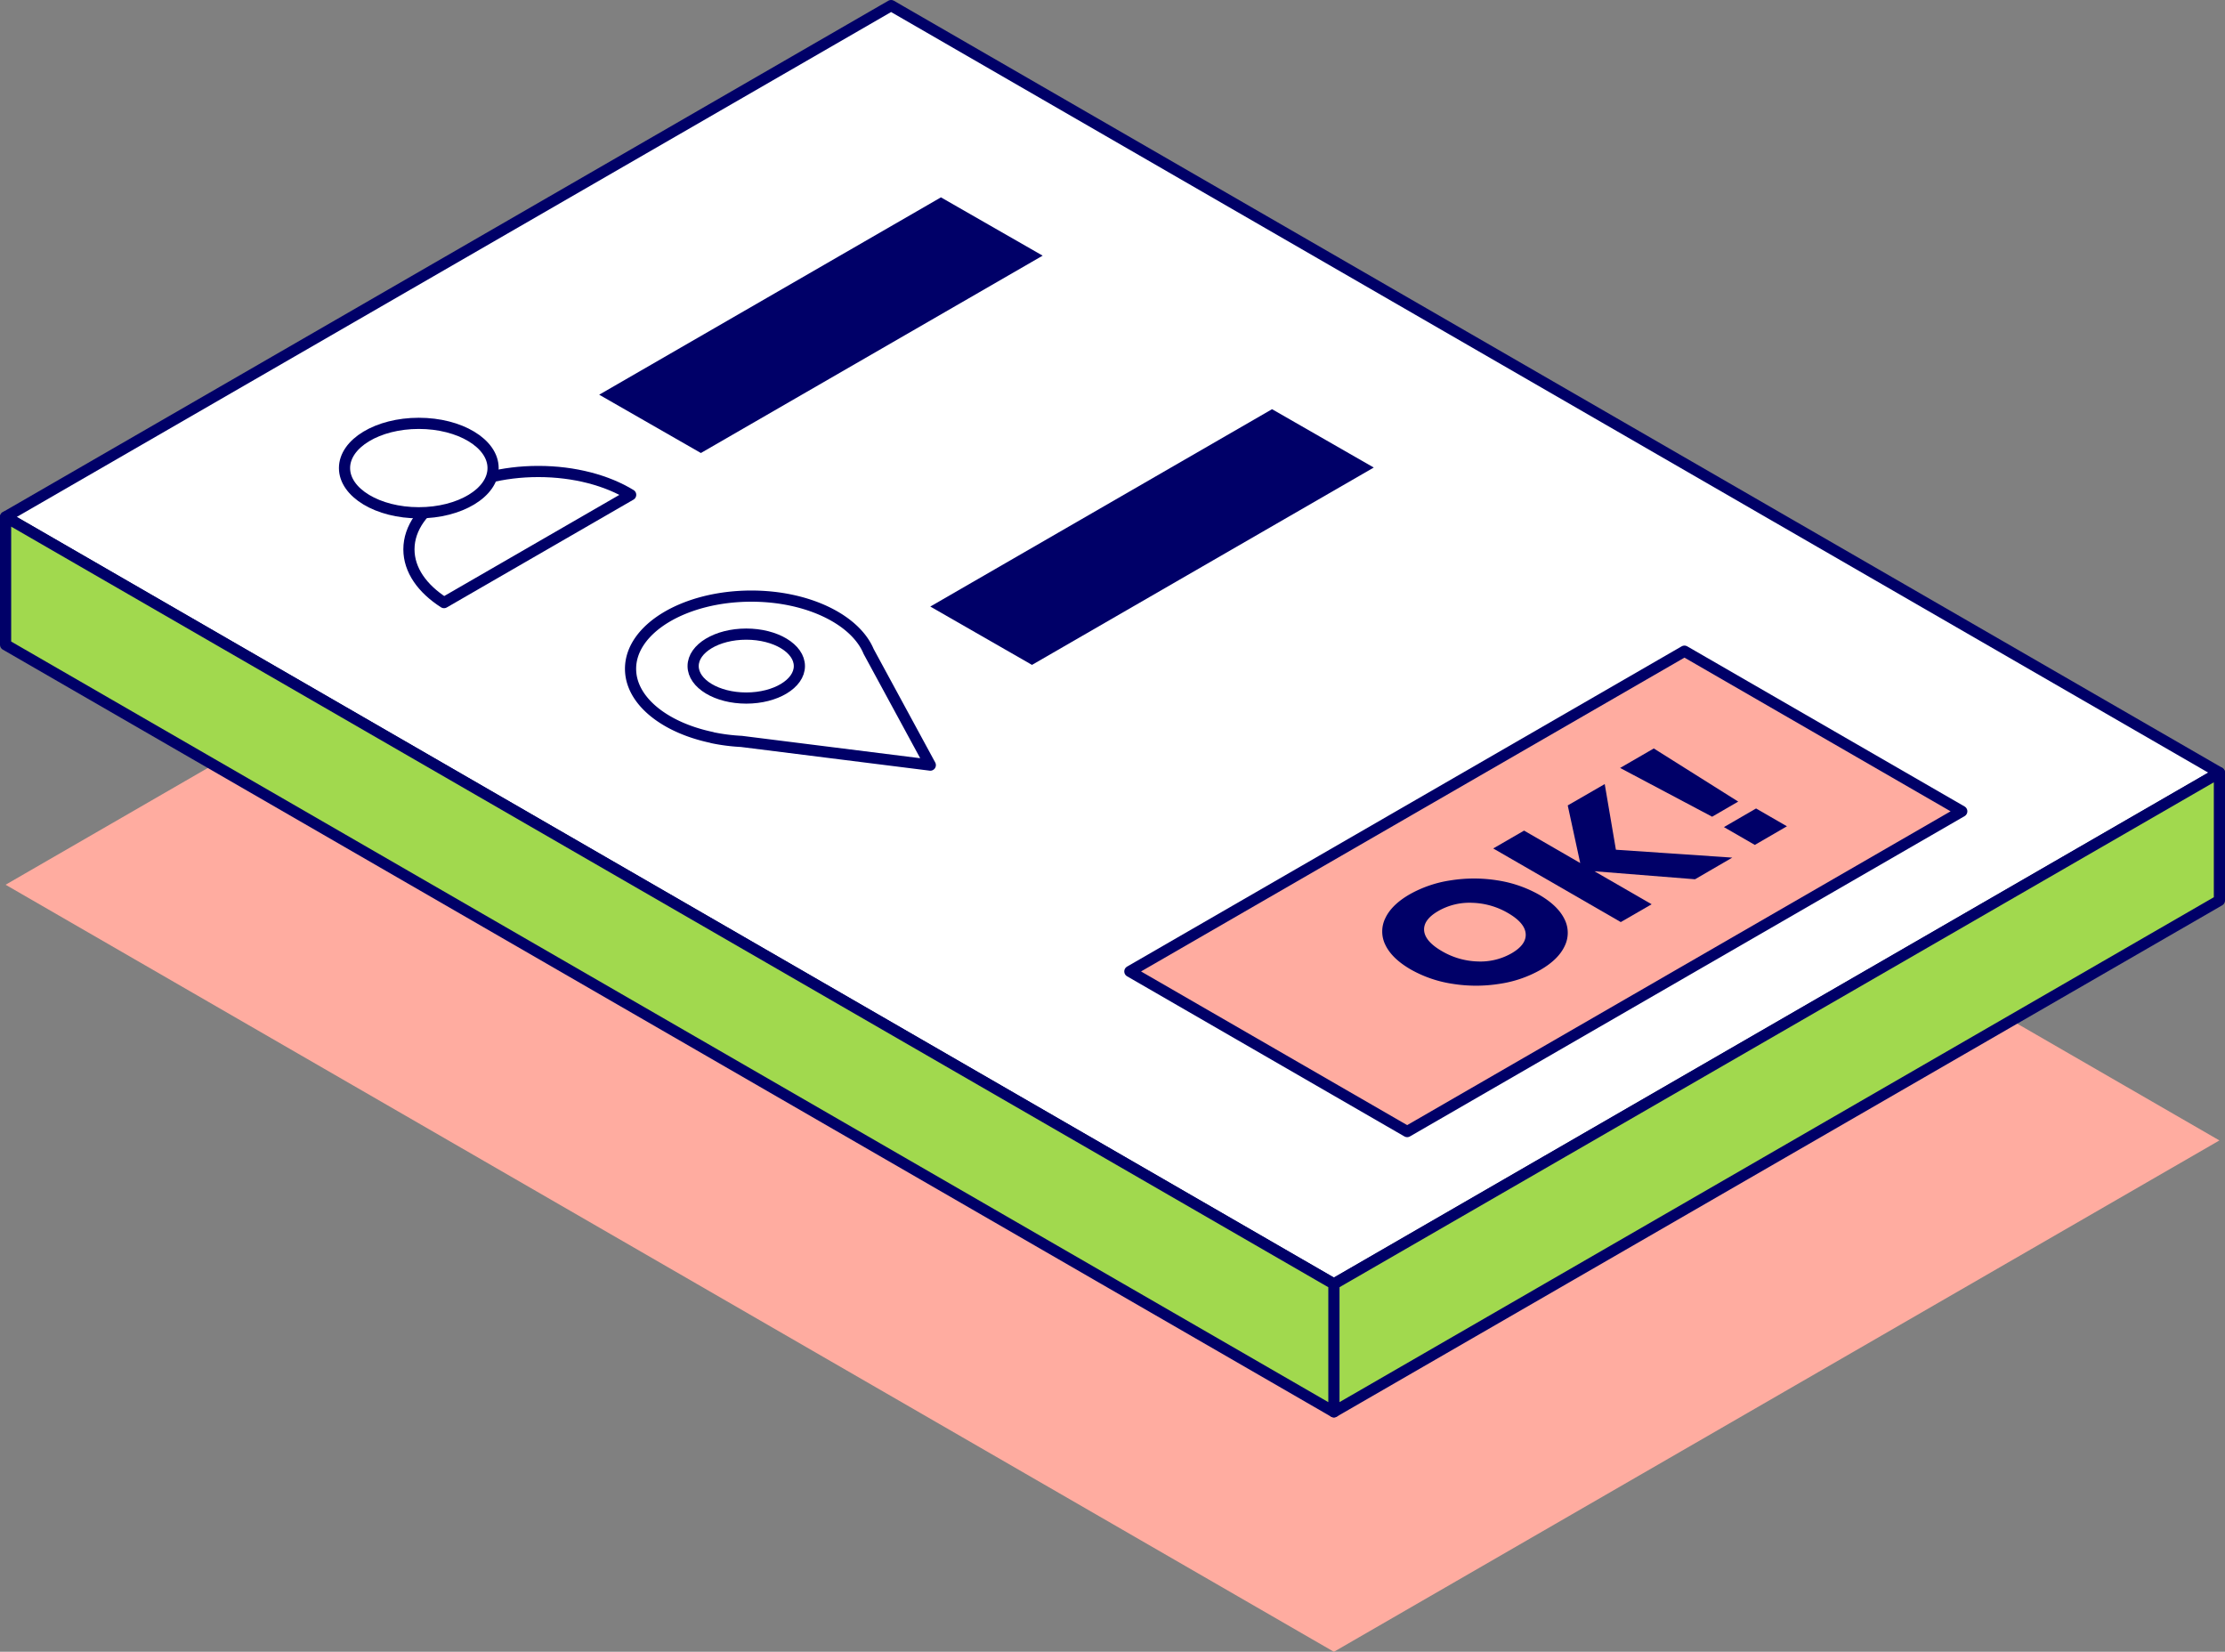
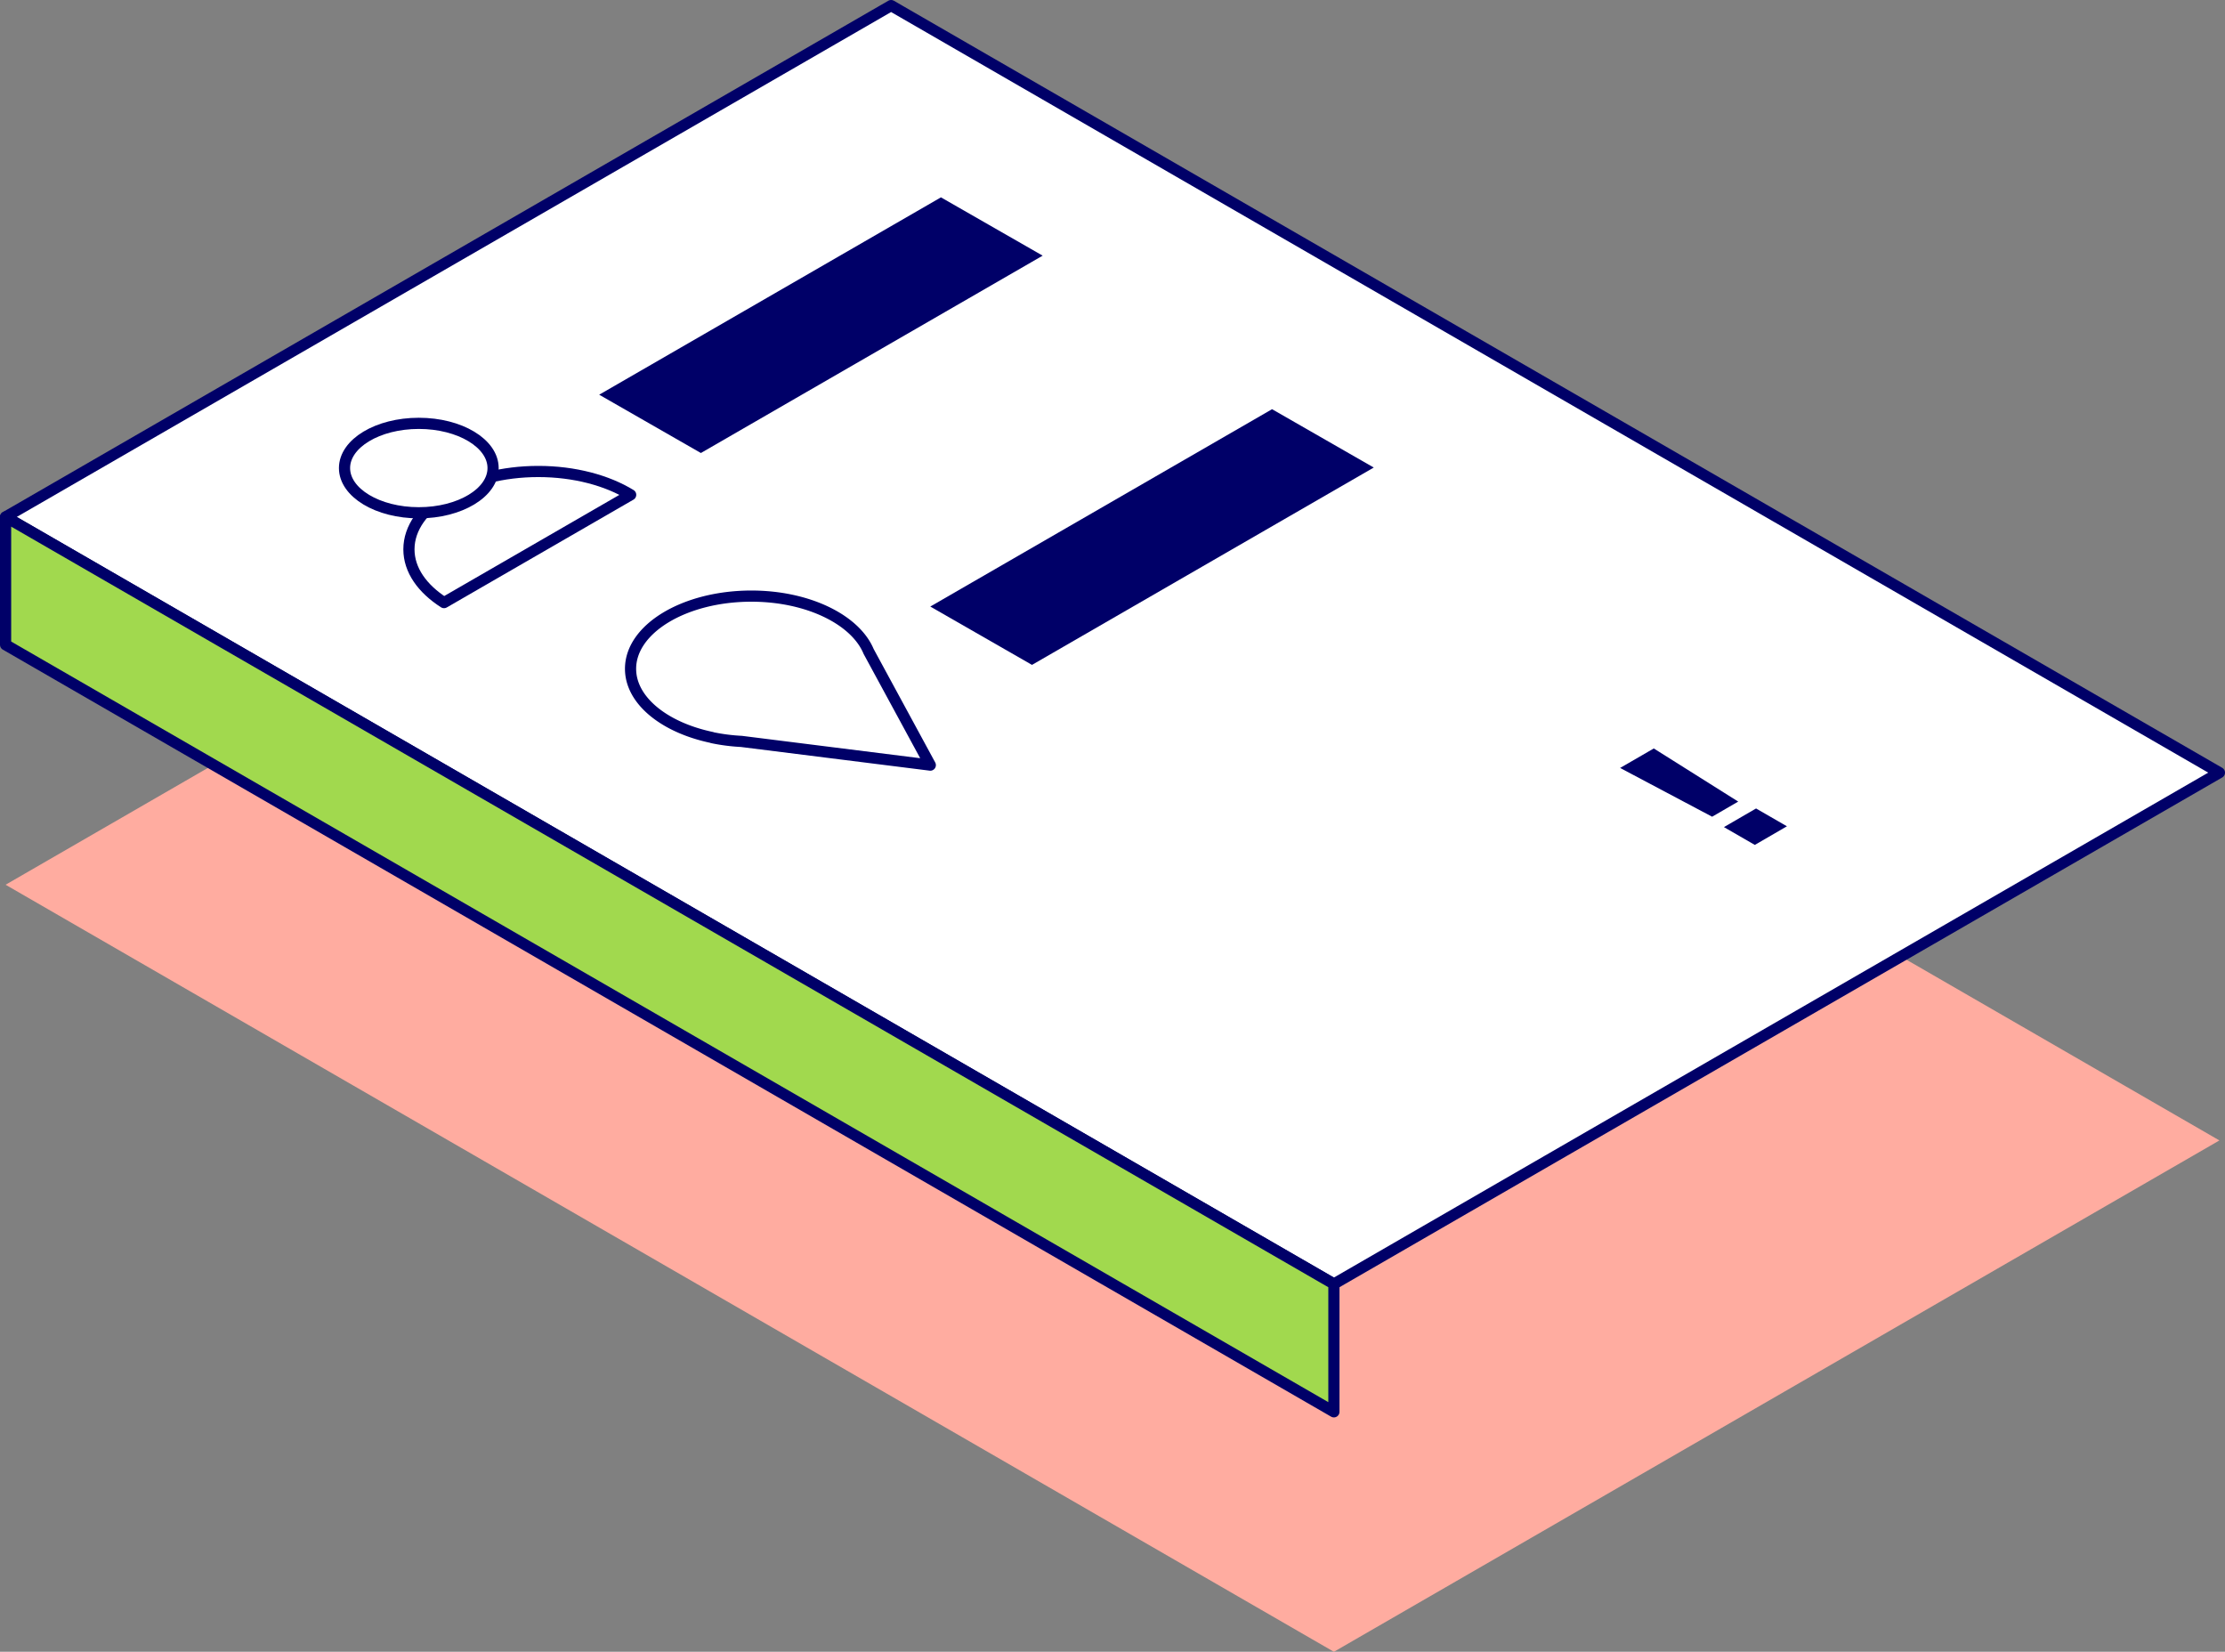
<svg xmlns="http://www.w3.org/2000/svg" viewBox="0 0 597.26 443.35">
  <rect x="0" y="0" width="597.26" height="443.35" fill="#808080" stroke="none" />
  <defs>
    <style>.cls-1,.cls-5{fill:#ffaca0;}.cls-2{fill:#fff;}.cls-2,.cls-3,.cls-5{stroke:#000068;stroke-linecap:round;stroke-linejoin:round;stroke-width:3px;}.cls-3{fill:#a1d94e;}.cls-4{fill:#000068;}</style>
  </defs>
  <title>p1_movil1</title>
  <g id="Capa_2" data-name="Capa 2">
    <g id="Capa_1-2" data-name="Capa 1">
      <polygon class="cls-1" points="595.76 306.1 417.48 409.04 358.06 443.35 1.5 237.47 239.2 100.22 595.76 306.1" />
      <polygon class="cls-2" points="595.76 207.38 417.48 310.31 358.06 344.63 1.5 138.75 239.2 1.5 595.76 207.38" />
      <path class="cls-2" d="M119.19,161.74l50.1-28.93c-6.3-3.86-15.07-6.26-24.79-6.26-19.18,0-34.73,9.35-34.73,20.89C109.77,153,113.35,158,119.19,161.74Z" />
      <ellipse class="cls-2" cx="112.42" cy="125.63" rx="19.94" ry="12" />
      <path class="cls-2" d="M191.22,198a51.13,51.13,0,0,0,7.81,1l50.69,6.36-16.56-30.52h0C229.62,166.34,216.9,160,201.7,160c-17.92,0-32.44,8.74-32.44,19.51,0,8.53,9.12,15.76,21.79,18.42h0Z" />
-       <ellipse class="cls-2" cx="200.32" cy="178.78" rx="14.26" ry="8.58" />
-       <polygon class="cls-3" points="358.06 344.63 358.06 378.94 595.76 241.69 595.76 207.38 358.06 344.63" />
      <polygon class="cls-3" points="1.5 138.75 1.5 173.06 358.06 378.94 358.06 344.63 1.5 138.75" />
      <polygon class="cls-4" points="252.58 52.97 160.84 105.94 188.14 121.59 279.88 68.62 252.58 52.97" />
      <polygon class="cls-4" points="341.46 109.83 249.72 162.8 277.02 178.46 368.76 125.49 341.46 109.83" />
-       <polygon class="cls-5" points="303.29 260.74 377.73 303.72 526.6 217.76 452.16 174.78 303.29 260.74" />
-       <path class="cls-4" d="M389.44,236.29a39.81,39.81,0,0,1,12.47,0,32.82,32.82,0,0,1,11.31,3.9q5,2.91,6.76,6.56a8.07,8.07,0,0,1,0,7.23q-1.69,3.57-6.49,6.35a31.66,31.66,0,0,1-11,3.74,39.83,39.83,0,0,1-12.52,0,32.48,32.48,0,0,1-11.35-3.9q-5-2.91-6.74-6.55a8.09,8.09,0,0,1,0-7.21q1.69-3.57,6.49-6.35A31.83,31.83,0,0,1,389.44,236.29Zm-7.16,13.48c.16,1.93,1.76,3.78,4.79,5.53a20.1,20.1,0,0,0,9.57,2.76,16.88,16.88,0,0,0,9.13-2.2q4-2.33,3.77-5.25t-4.74-5.54a20.12,20.12,0,0,0-9.57-2.75,16.79,16.79,0,0,0-9.13,2.19C383.39,246.07,382.12,247.83,382.28,249.77Z" />
-       <path class="cls-4" d="M433.76,228.07,465,230.19,455,236l-27-2.15,15.35,8.86-8.28,4.78-34.24-19.76,8.28-4.79,15.07,8.7-3.35-15.46,9.93-5.73Z" />
      <path class="cls-4" d="M443.93,200.89l22.66,14.26-7,4.06-24.7-13.09ZM471.38,217l8.29,4.78-8.62,5L462.76,222Z" />
    </g>
  </g>
</svg>